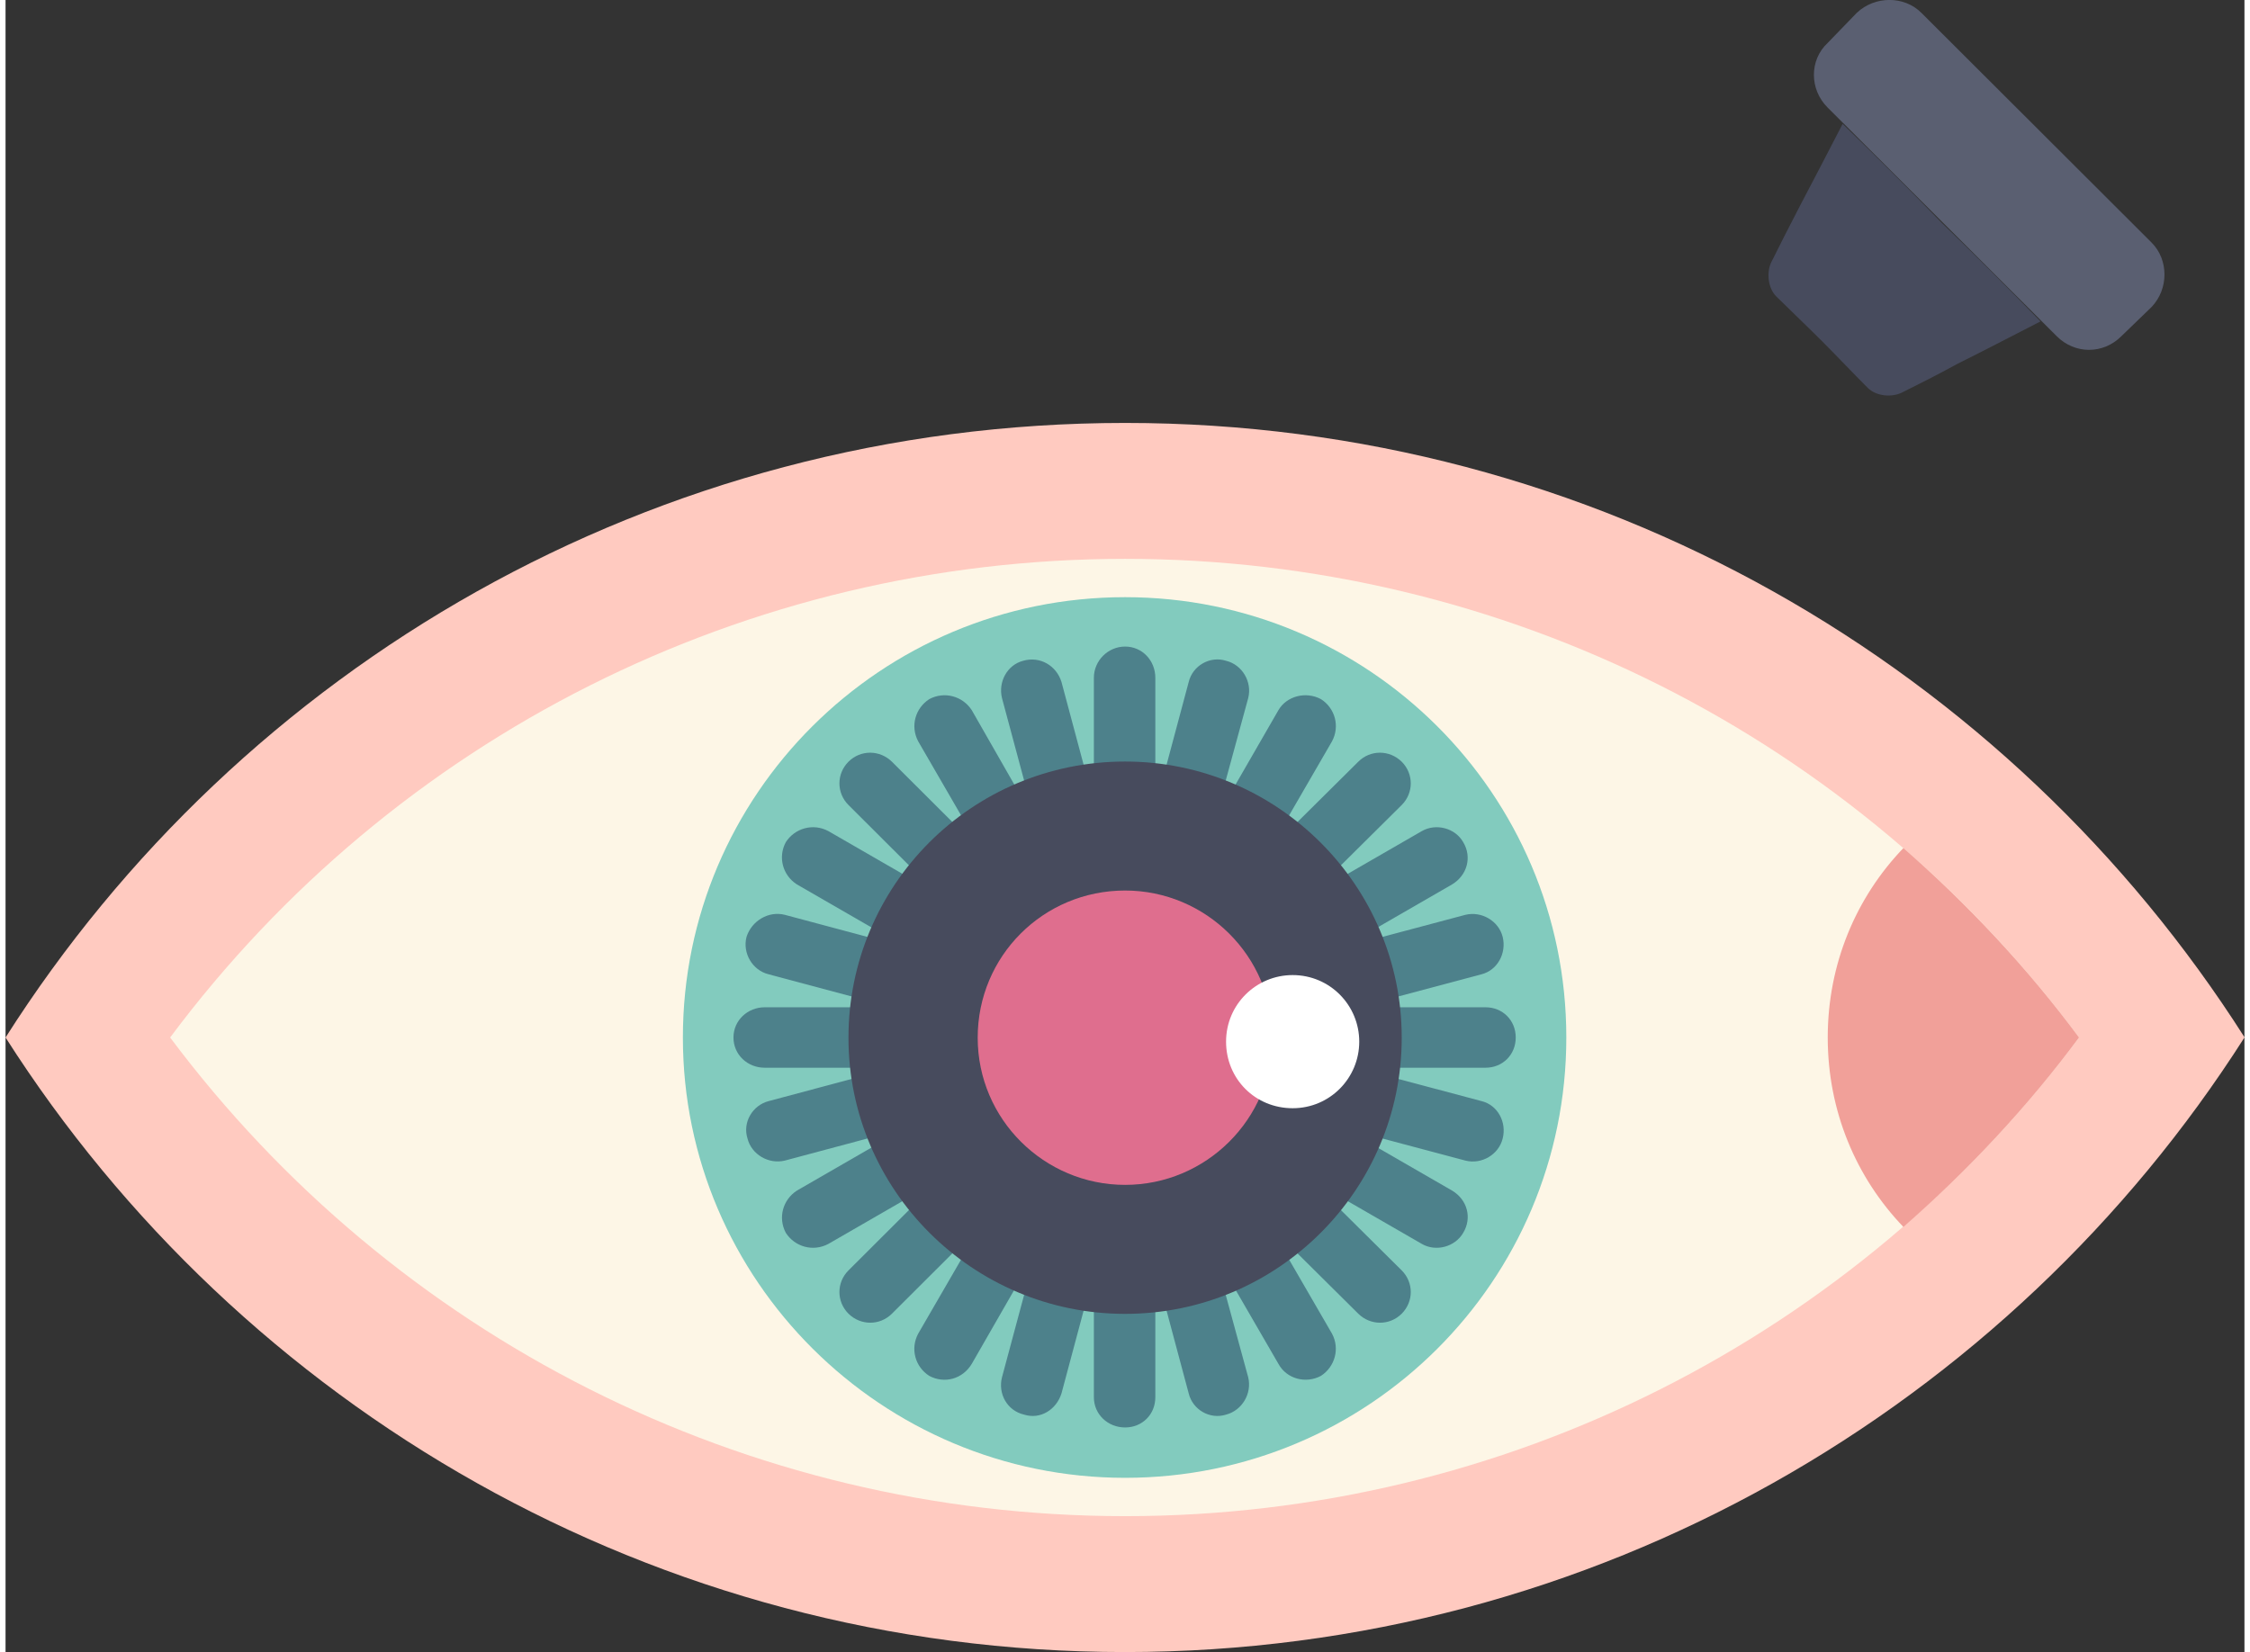
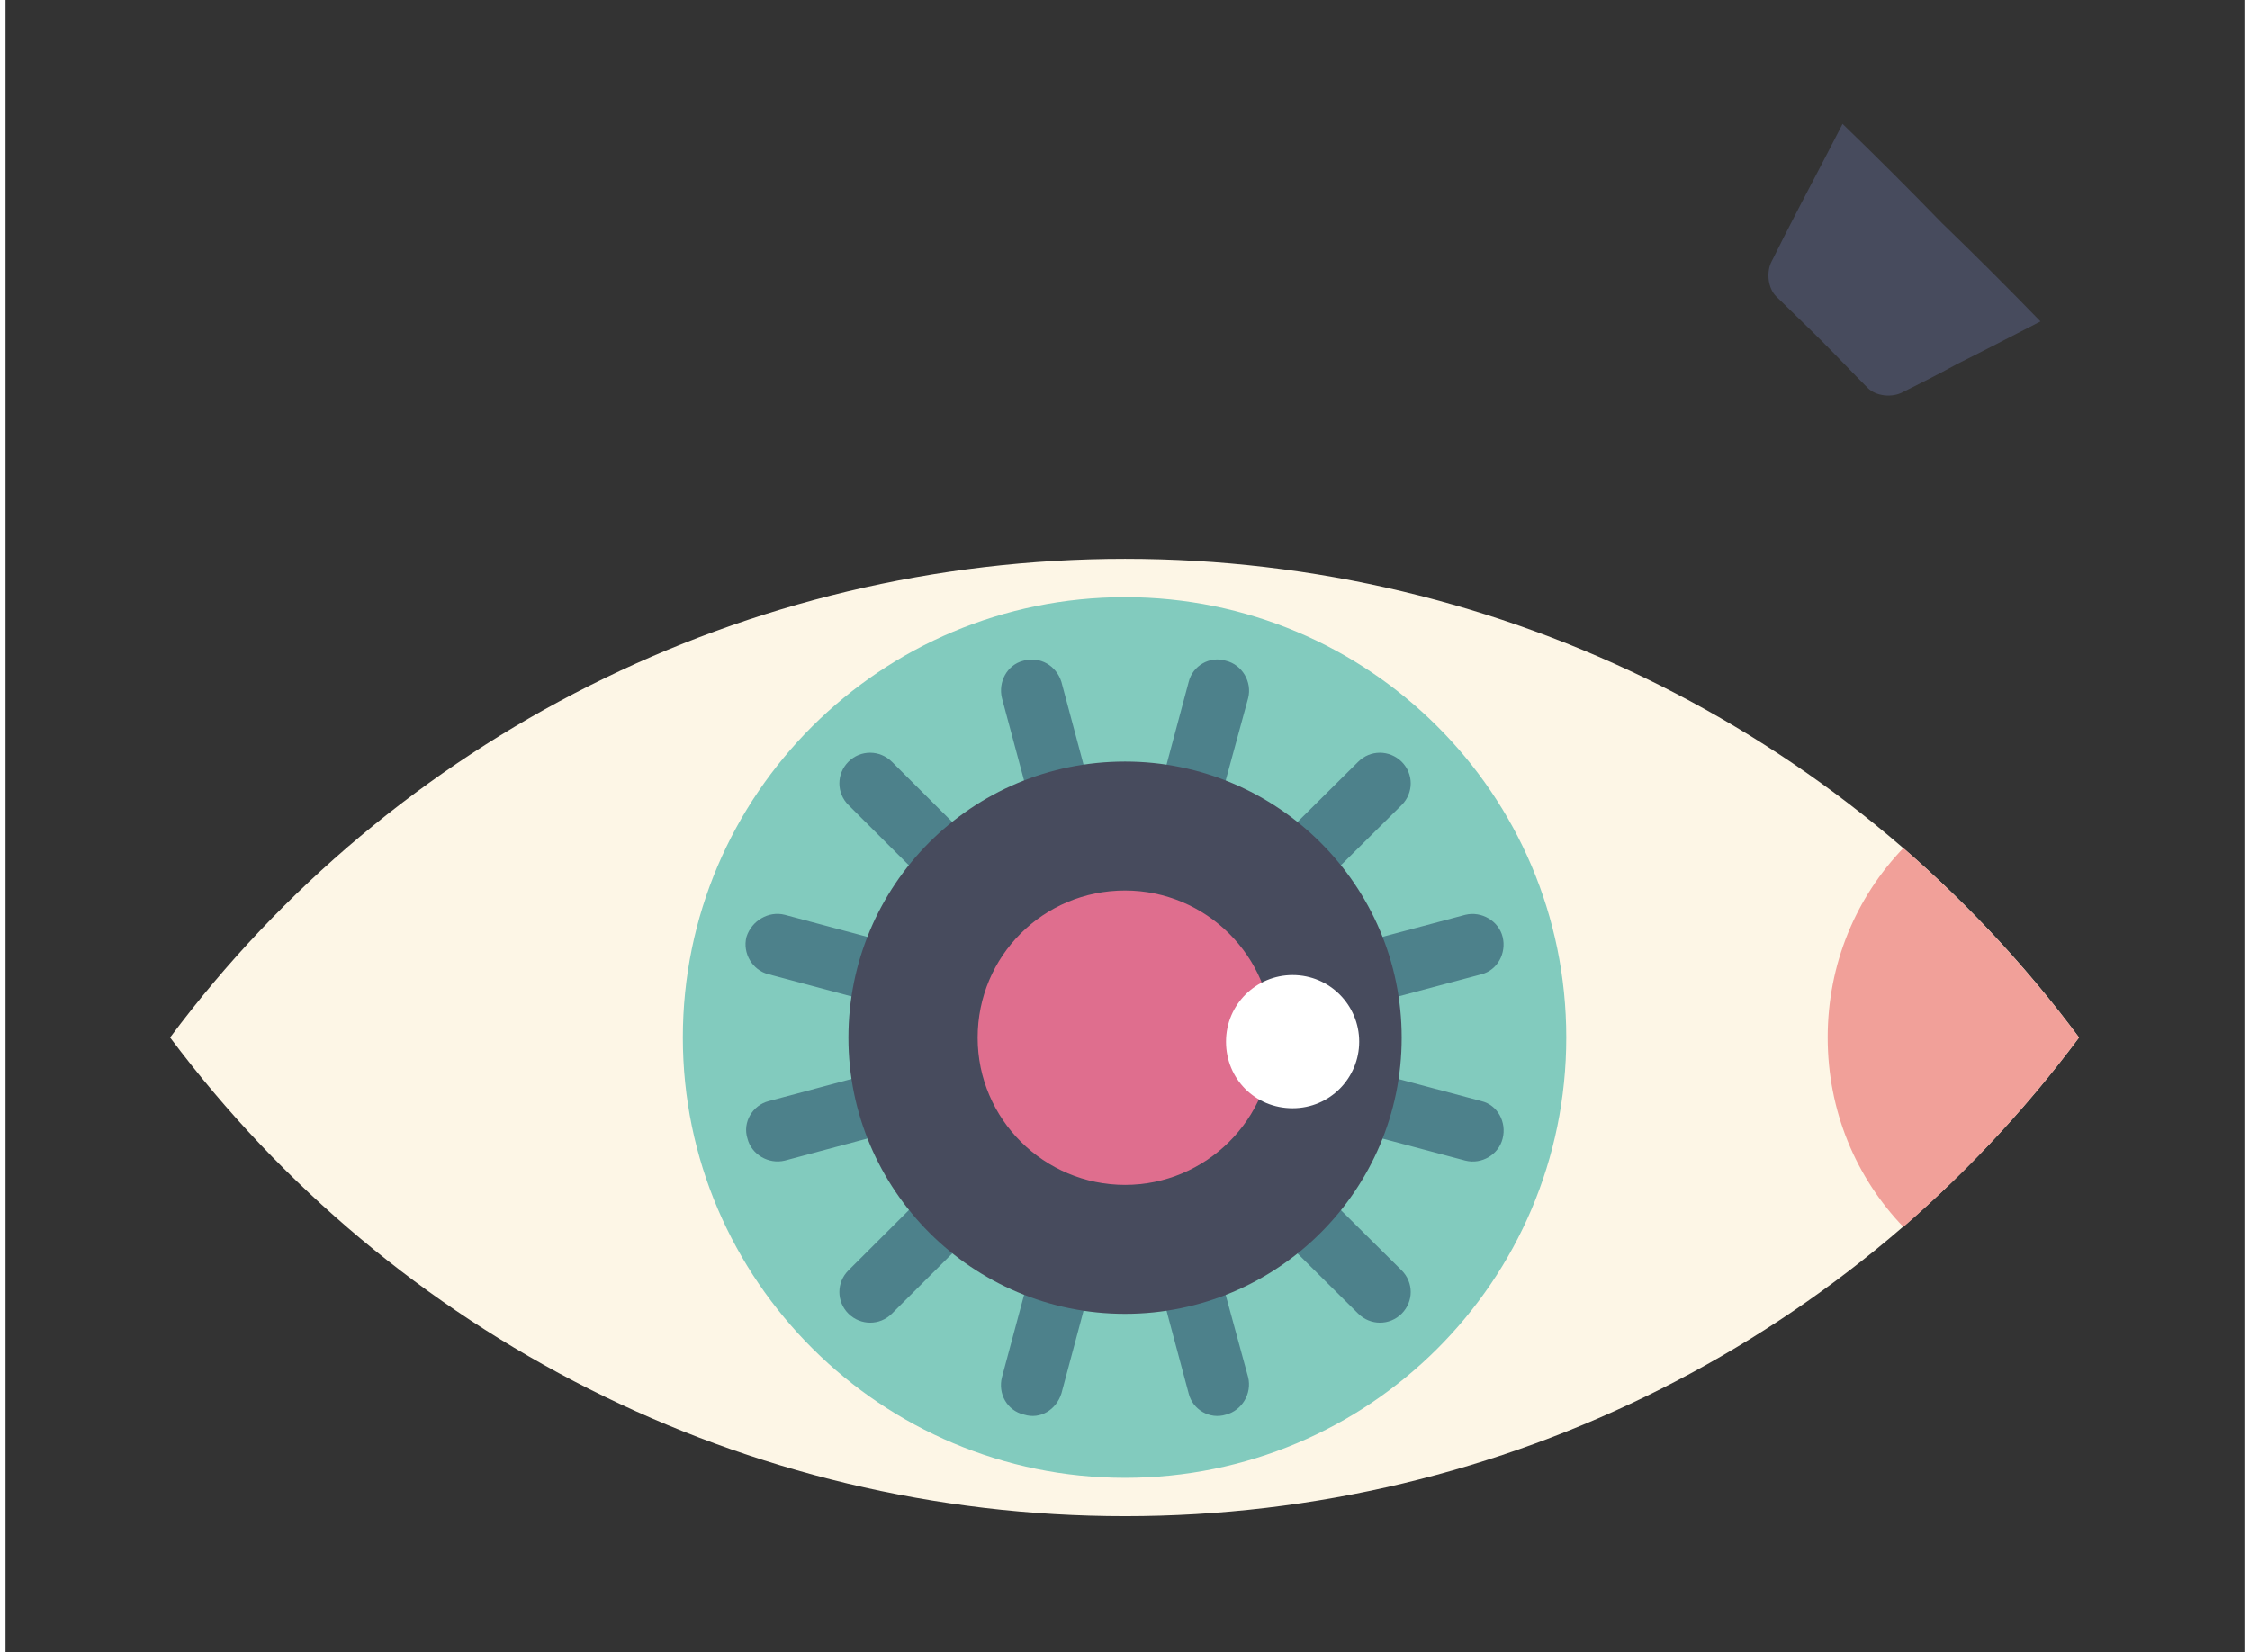
<svg xmlns="http://www.w3.org/2000/svg" id="_3_Fenofibrate" data-name="3 Fenofibrate" viewBox="0 0 113.31 83.64" aria-hidden="true" width="113px" height="83px">
  <rect x="0" y="0" width="113.31" height="83.64" fill="#333333" stroke="none" />
  <defs>
    <linearGradient class="cerosgradient" data-cerosgradient="true" id="CerosGradient_id0e7551c7c" gradientUnits="userSpaceOnUse" x1="50%" y1="100%" x2="50%" y2="0%">
      <stop offset="0%" stop-color="#d1d1d1" />
      <stop offset="100%" stop-color="#d1d1d1" />
    </linearGradient>
    <linearGradient />
    <style>
      .cls-1-6707889b83d24{
        fill: #5a5f71;
      }

      .cls-1-6707889b83d24, .cls-2-6707889b83d24, .cls-3-6707889b83d24, .cls-4-6707889b83d24, .cls-5-6707889b83d24, .cls-6-6707889b83d24, .cls-7-6707889b83d24, .cls-8-6707889b83d24, .cls-9-6707889b83d24{
        fill-rule: evenodd;
        stroke-width: 0px;
      }

      .cls-2-6707889b83d24{
        fill: #474b5d;
      }

      .cls-3-6707889b83d24{
        fill: #4d818b;
      }

      .cls-4-6707889b83d24{
        fill: #82cbbe;
      }

      .cls-5-6707889b83d24{
        fill: #df6e8e;
      }

      .cls-6-6707889b83d24{
        fill: #ffcac0;
      }

      .cls-7-6707889b83d24{
        fill: #fff;
      }

      .cls-8-6707889b83d24{
        fill: #fdf6e6;
      }

      .cls-9-6707889b83d24{
        fill: #f1a099;
      }
    </style>
  </defs>
-   <path class="cls-6-6707889b83d24" d="M113.31,52.52c-11.9,18.67-32.85,31.11-56.66,31.11S11.9,71.19,0,52.52c11.9-18.72,32.8-31.11,56.66-31.11s44.75,12.39,56.66,31.11h0Z" />
  <path class="cls-8-6707889b83d24" d="M104.94,52.52c-11.29-15.2-29.12-24.23-48.28-24.23s-36.99,9.03-48.33,24.23c11.34,15.15,29.12,24.23,48.33,24.23s36.99-9.08,48.28-24.23h0Z" />
  <path class="cls-9-6707889b83d24" d="M104.94,52.52c-2.61-3.52-5.62-6.73-8.89-9.59-2.4,2.5-3.83,5.87-3.83,9.59s1.43,7.09,3.83,9.59c3.27-2.86,6.28-6.07,8.89-9.59h0Z" />
  <path class="cls-4-6707889b83d24" d="M56.66,30.23c12.31,0,22.33,9.95,22.33,22.29s-10.01,22.29-22.33,22.29-22.38-10-22.38-22.29,10.01-22.29,22.38-22.29h0Z" />
-   <path class="cls-3-6707889b83d24" d="M56.66,32.73h0c.87,0,1.53.71,1.53,1.58v12.45l6.23-10.81c.41-.71,1.38-.97,2.15-.56h0c.72.46.97,1.38.56,2.14l-6.23,10.76,10.78-6.22c.72-.41,1.69-.15,2.09.56h0c.46.76.2,1.68-.56,2.14l-10.78,6.22h12.47c.87,0,1.53.66,1.53,1.53h0c0,.87-.66,1.53-1.53,1.53h-12.47l10.78,6.22c.77.46,1.02,1.38.56,2.14h0c-.41.71-1.38.97-2.09.56l-10.78-6.22,6.23,10.76c.41.76.15,1.68-.56,2.14h0c-.77.41-1.74.15-2.15-.61l-6.23-10.76v12.45c0,.87-.66,1.53-1.53,1.53h0c-.87,0-1.58-.66-1.58-1.53v-12.45l-6.18,10.76c-.46.77-1.38,1.02-2.15.61h0c-.72-.46-.97-1.38-.56-2.14l6.23-10.76-10.78,6.22c-.77.41-1.69.15-2.15-.56h0c-.41-.77-.15-1.68.56-2.14l10.78-6.22h-12.41c-.87,0-1.58-.66-1.58-1.53h0c0-.87.72-1.53,1.58-1.53h12.41l-10.78-6.22c-.72-.46-.97-1.38-.56-2.14h0c.46-.71,1.38-.97,2.15-.56l10.78,6.22-6.23-10.76c-.41-.77-.15-1.68.56-2.14h0c.77-.41,1.69-.15,2.15.56l6.18,10.81v-12.45c0-.87.72-1.58,1.58-1.58h0Z" />
  <path class="cls-3-6707889b83d24" d="M61.77,33.45h0c.82.2,1.33,1.07,1.12,1.89l-3.27,11.99,8.84-8.77c.61-.61,1.58-.61,2.2,0h0c.61.61.61,1.58,0,2.19l-8.84,8.77,12.06-3.21c.82-.2,1.69.31,1.89,1.12h0c.2.82-.26,1.68-1.07,1.89l-12.06,3.21,12.06,3.21c.82.2,1.28,1.07,1.07,1.89h0c-.2.82-1.07,1.33-1.89,1.12l-12.06-3.21,8.84,8.77c.61.61.61,1.58,0,2.19h0c-.61.61-1.58.61-2.2,0l-8.84-8.77,3.27,11.99c.2.82-.31,1.68-1.12,1.89h0c-.82.26-1.69-.25-1.89-1.07l-3.22-12.04-3.22,12.04c-.26.82-1.07,1.33-1.89,1.07h0c-.87-.2-1.33-1.07-1.12-1.89l3.22-11.99-8.79,8.77c-.61.61-1.58.61-2.2,0h0c-.61-.61-.61-1.58,0-2.19l8.79-8.77-12.01,3.21c-.82.2-1.69-.31-1.89-1.12h0c-.26-.82.26-1.68,1.07-1.89l12.01-3.21-12.01-3.21c-.82-.2-1.33-1.07-1.12-1.89h0c.26-.82,1.12-1.33,1.94-1.12l12.01,3.21-8.79-8.77c-.61-.61-.61-1.58,0-2.19h0c.61-.61,1.58-.61,2.2,0l8.79,8.77-3.22-11.99c-.2-.82.26-1.68,1.07-1.89h0c.87-.25,1.69.26,1.94,1.07l3.22,12.04,3.22-12.04c.2-.82,1.07-1.33,1.89-1.07h0Z" />
  <path class="cls-2-6707889b83d24" d="M56.66,38.55c7.71,0,14,6.27,14,13.98s-6.28,13.98-14,13.98-14-6.27-14-13.98,6.23-13.98,14-13.98h0Z" />
-   <path class="cls-1-6707889b83d24" d="M92.21,2.18l1.48-1.53c.92-.87,2.4-.87,3.27,0l11.65,11.63c.87.87.87,2.35,0,3.26l-1.53,1.48c-.92.92-2.35.92-3.27,0l-11.6-11.58c-.92-.92-.92-2.4,0-3.26h0Z" />
  <path class="cls-2-6707889b83d24" d="M92.98,6.26c-.82,1.58-1.53,2.96-2.15,4.13-.56,1.07-1.02,1.99-1.43,2.81-.31.56-.2,1.38.2,1.79.77.76,1.58,1.53,2.35,2.3.77.77,1.53,1.58,2.3,2.35.41.41,1.23.51,1.79.2.82-.41,1.74-.87,2.76-1.43,1.23-.61,2.61-1.33,4.19-2.14-1.63-1.68-3.32-3.37-5.01-5-1.63-1.68-3.32-3.37-5.01-5h0Z" />
  <path class="cls-5-6707889b83d24" d="M56.66,45.08c4.09,0,7.46,3.32,7.46,7.45s-3.37,7.45-7.46,7.45-7.46-3.32-7.46-7.45,3.32-7.45,7.46-7.45h0Z" />
  <path class="cls-7-6707889b83d24" d="M65.14,49.36c1.89,0,3.37,1.53,3.37,3.37s-1.48,3.37-3.37,3.37-3.37-1.48-3.37-3.37,1.53-3.37,3.37-3.37h0Z" />
</svg>